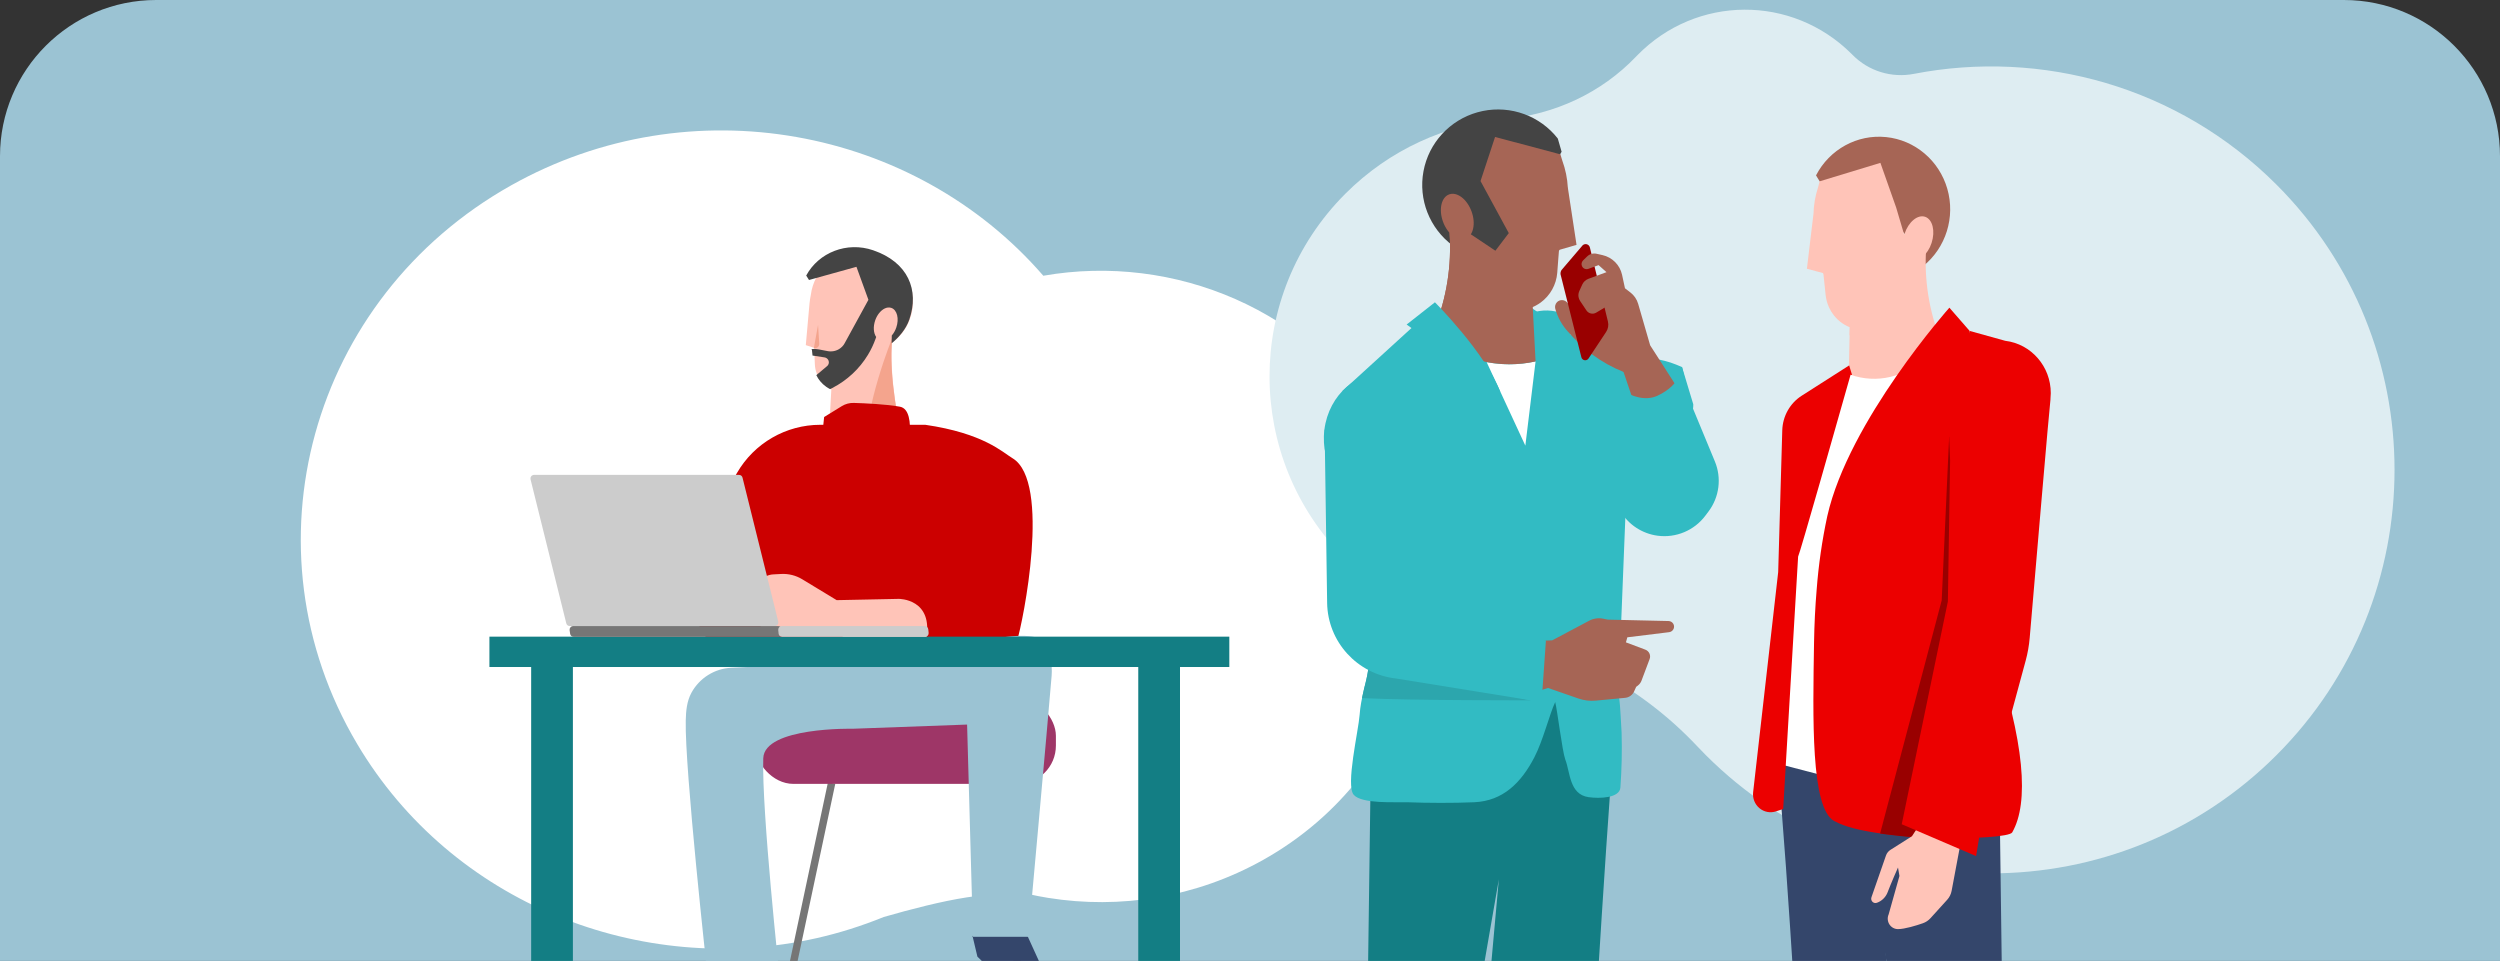
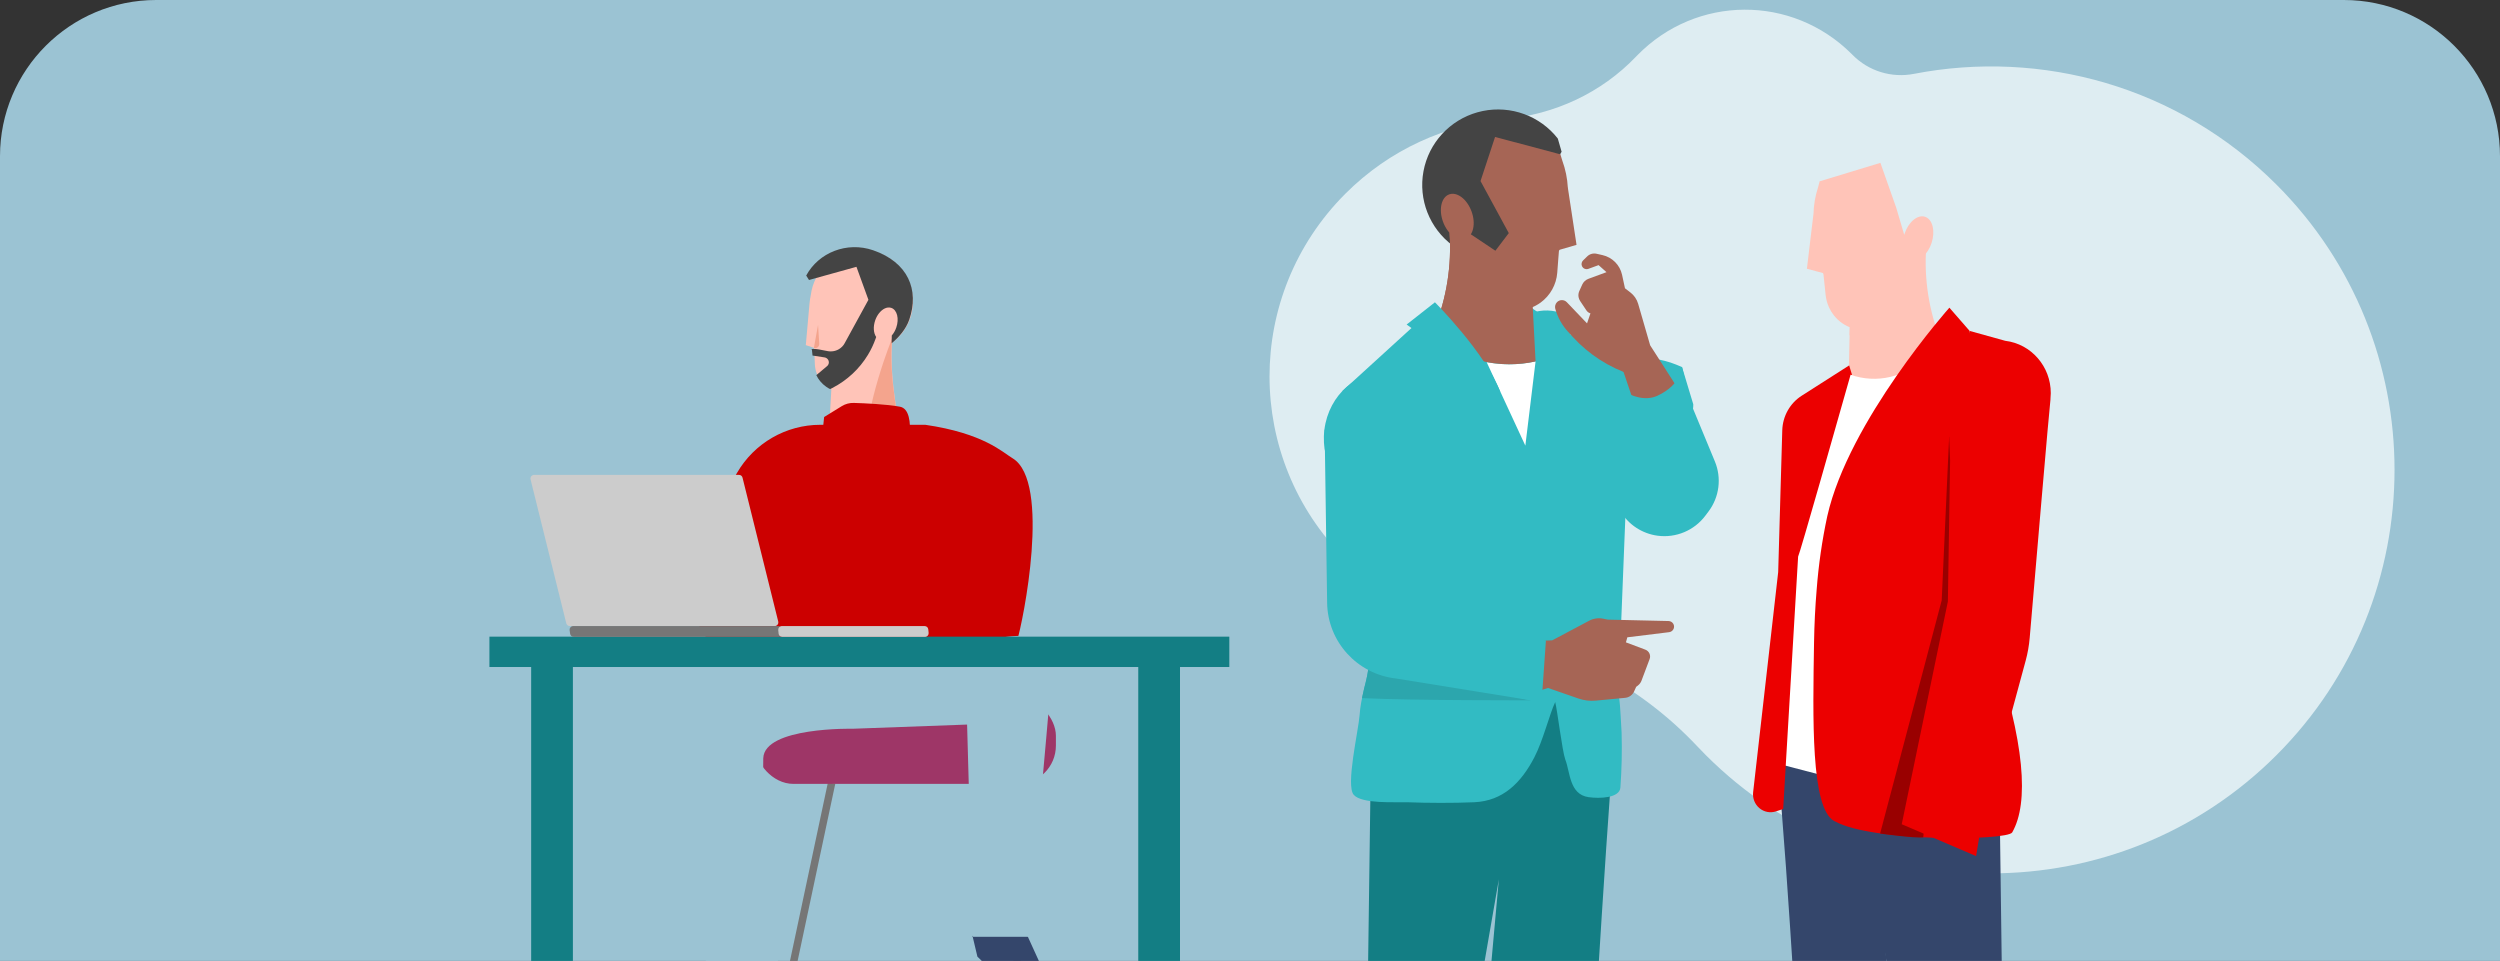
<svg xmlns="http://www.w3.org/2000/svg" width="640px" height="246px" viewBox="0 0 640 246" version="1.1">
  <rect x="0" y="0" width="640" height="246" fill="#333333" stroke="none" />
  <title>widget-portal-business</title>
  <g id="widget-portal-business" stroke="none" stroke-width="1" fill="none" fill-rule="evenodd">
    <path d="M40,0 L600,0 C622.091,0 640,17.909 640,40 L640,246 L0,246 L0,40 C0,17.909 17.909,0 40,0 Z" id="Rectangle" fill="#9BC3D3" fill-rule="nonzero" />
    <g id="a.-backgrounds-/-props-/-cloud-B" transform="translate(77, 33.39)" fill="#FFFFFF">
-       <path d="M190.088,37.2 C223.626,31.325 258.827,45.997 276.846,76.332 C299.808,114.985 286.18,164.406 246.417,186.719 C229.09,196.442 209.656,199.41 191.343,196.469 L191.341,196.473 L191.326,196.467 C189.676,196.203 188.037,195.881 186.405,195.517 C183.075,195.205 177.917,195.192 170.481,196.339 C164.074,197.327 156.187,199.354 149.222,201.366 C143.595,203.655 137.863,205.462 132.07,206.771 C132.022,206.787 132,206.795 132,206.795 L131.992,206.789 C87.041,216.888 38.721,197.95 14.453,157.093 C-15.299,107.005 2.357,42.959 53.889,14.041 C99.804,-11.725 157.094,-0.888 190.088,37.2" id="Primary-color" />
-     </g>
+       </g>
    <g id="a.-backgrounds-/-shapes-/-curve-A" transform="translate(325, 2.48)" fill="#DEEDF2">
      <path d="M111.705,190.846 C110.948,190.089 110.205,189.323 109.477,188.549 C94.811,172.962 75.381,162.79 54.324,158.966 C41.543,156.646 29.313,150.546 19.431,140.667 C-6.452,114.793 -6.481,73.068 19.367,47.158 C30.77,35.729 45.309,29.343 60.218,27.997 C72.982,26.844 84.974,21.276 93.829,12.012 C93.943,11.893 94.058,11.775 94.173,11.657 C109.279,-3.753 133.716,-3.905 149.006,11.321 C149.093,11.408 149.18,11.496 149.266,11.584 C153.351,15.729 159.246,17.539 164.958,16.43 C197.525,10.106 232.548,19.555 257.772,44.778 C298.076,85.081 298.076,150.543 257.772,190.846 C217.436,231.181 152.04,231.181 111.705,190.846" id="Primary-color" />
    </g>
    <g id="c.-concepts-/-teleworking-A" transform="translate(125.292, 63.271)">
      <g id="f.-objects-/-furniture-/-chair-03" transform="translate(68.029, 115.286)">
        <g id="chair" transform="translate(-0, 0)">
          <path d="M6.699,77.861 L8.572,78.259 L20.51,22.091 L18.638,21.693 L6.699,77.861 Z M70.277,77.861 L68.405,78.259 L56.466,22.091 L58.338,21.693 L70.277,77.861 Z" id="Secondary-color" fill="#767676" />
          <rect id="Primary-color" fill="#9E3667" x="0" y="0" width="76.989" height="22.118" rx="9.791" />
        </g>
      </g>
      <g id="b.-characters-/-male-/-Adult-sitting" transform="translate(94.598, 98.521) scale(-1, 1) translate(-94.598, -98.521) translate(42.474, 0)">
        <g id="Group" transform="translate(0, -0)">
          <g id="b.-characters-/-body-parts-/-head-/-male-/-model-B.07" transform="translate(38.295, 0)">
            <g id="b.-characters-/-body-parts-/-head-/-templates-/-model-B" transform="translate(0, 0.777)">
              <path d="M5.367,23.729 C2.113,21.337 -3.55271368e-15,17.482 -3.55271368e-15,13.136 C-3.55271368e-15,5.886 5.883,-2.66453526e-15 13.13,-2.66453526e-15 C19.82,-2.66453526e-15 25.349,5.018 26.157,11.495 C26.299,12.17 26.401,12.852 26.472,13.534 L26.472,13.535 L26.475,13.55 L26.475,13.556 C26.496,13.76 26.514,13.964 26.53,14.167 L27.434,24.304 L25.376,24.993 L25.354,24.998 L25.354,24.998 C25.303,25.175 25.275,25.27 25.275,25.27 L25.219,26.642 L25.118,29.205 C25.083,30.053 24.905,30.884 24.597,31.665 C24.381,32.217 24.096,32.745 23.748,33.235 C23.339,33.81 22.85,34.327 22.305,34.763 C22.021,34.991 21.719,35.195 21.403,35.377 C21.236,35.474 21.07,35.562 20.897,35.646 L20.896,35.646 L21.78,51.657 C21.78,51.657 17.108,53.066 11.992,51.948 C8.9,51.279 5.643,49.679 3.158,46.294 C3.158,46.294 6.099,33.539 5.367,23.729 Z" id="Base-color" fill="#FFC4B8" />
              <path d="M12.041,51.759 C8.949,51.089 5.692,49.49 3.207,46.104 C3.207,46.104 6.388,32.437 5.31,22.505 C5.31,22.505 12.546,40.157 12.041,51.759 Z M25.373,25.051 C24.653,25.262 23.944,24.696 23.991,23.947 L24.294,19.118 L25.373,25.051 Z" id="Shadows" fill="#F4A48D" />
            </g>
            <g id="Hair" transform="translate(0.021, 0)" fill="#444444">
              <path d="M8.702,16.967 C7.794,15.788 6.571,15.187 5.525,15.546 C4.036,16.056 3.467,18.317 4.254,20.592 C4.528,21.384 4.931,22.074 5.402,22.616 C5.433,23.296 5.445,23.964 5.439,24.62 C3.57,23.067 1.772,21.012 0.927,18.569 C-1.709,10.949 1.249,3.853 10.183,0.792 C16.89,-1.507 24.11,1.363 27.311,7.267 L26.59,8.414 L26.587,8.404 L26.471,8.373 L14.447,5.033 L11.383,13.48 L12.503,15.529 L17.469,24.603 C17.813,25.239 18.322,25.755 18.928,26.113 C19.389,26.386 19.903,26.571 20.448,26.647 L20.452,26.646 C20.625,26.669 20.799,26.684 20.977,26.686 C21.26,26.691 21.541,26.665 21.817,26.614 L24.091,26.176 C24.305,26.134 24.525,26.106 24.743,26.086 C25.142,26.051 25.541,26.055 25.938,26.096 C25.946,26.097 25.953,26.095 25.959,26.101 L25.937,26.104 C25.872,26.279 25.837,26.374 25.837,26.374 L25.69,27.751 L22.615,28.224 C22.535,28.236 22.46,28.253 22.385,28.279 C21.993,28.413 21.683,28.728 21.561,29.13 C21.416,29.608 21.57,30.12 21.95,30.441 L24.453,32.546 L24.72,32.773 C24.462,33.316 24.133,33.833 23.743,34.308 C23.284,34.866 22.747,35.36 22.157,35.77 C21.849,35.985 21.525,36.175 21.188,36.341 L21.047,36.272 C20.911,36.205 20.771,36.135 20.637,36.063 C16.818,34.095 13.674,31.146 11.506,27.565 C10.721,26.272 10.064,24.896 9.553,23.455 C9.497,23.305 9.445,23.154 9.395,22.999 L9.395,22.998 C10.077,22.023 10.217,20.387 9.648,18.743 L9.627,18.685 L9.62,18.665 L9.606,18.626 L9.598,18.604 L9.585,18.568 L9.576,18.545 L9.562,18.509 L9.553,18.487 L9.536,18.444 L9.531,18.43 L9.508,18.375 L9.5,18.354 L9.485,18.318 L9.475,18.295 L9.461,18.263 L9.45,18.238 L9.436,18.206 L9.425,18.183 L9.41,18.148 L9.4,18.128 L9.376,18.076 L9.366,18.055 L9.35,18.022 L9.339,17.998 L9.324,17.969 L9.312,17.944 L9.297,17.915 L9.285,17.891 L9.27,17.861 L9.258,17.839 L9.232,17.789 L9.222,17.77 L9.204,17.738 L9.191,17.715 L9.176,17.687 L9.163,17.663 L9.147,17.636 L9.134,17.613 L9.118,17.585 L9.105,17.563 L9.084,17.528 L9.076,17.515 L9.068,17.501 L9.047,17.467 L9.034,17.446 L9.017,17.419 L9.003,17.396 L8.986,17.37 L8.972,17.348 L8.955,17.322 L8.941,17.301 L8.92,17.27 L8.91,17.254 L8.879,17.21 L8.866,17.191 L8.847,17.164 L8.833,17.144 L8.815,17.118 L8.801,17.098 L8.782,17.072 L8.768,17.054 L8.746,17.024 L8.735,17.009 L8.702,16.967 Z" id="Hair-color" />
            </g>
          </g>
          <g id="Body/Man/Hoddie-01" transform="translate(7.655, 39.874)">
            <g id="Group" transform="translate(-0, 0)">
              <g id="Sweater" fill="#CC0000">
                <path d="M82.92,14.157 C80.426,12.67 75.533,7.773 60.59,5.601 L33.733,5.601 C24.931,5.601 16.798,10.297 12.397,17.922 L3.27,33.733 C-2.137,43.099 -0.736,54.907 6.712,62.747 C9.155,65.32 12.509,66.835 16.054,66.967 L20.647,67.139 L54.356,72.559 C54.356,72.559 72.323,76.838 75.533,74.423 C81.324,70.066 82.083,67.139 84.093,60.872 C85.576,56.246 92.917,20.116 82.92,14.157 Z" transform="translate(44.041, 40.381) scale(-1, 1) translate(-44.041, -40.381) " />
                <path d="M52.191,0.97 C48.708,0.328 43.156,0.087 40.389,0.003 C39.304,-0.031 38.233,0.255 37.309,0.825 L32.785,3.617 L31.399,16.976 L39.213,12.538 C43.383,13.314 53.029,15.113 53.326,15.212 C53.703,15.338 56.98,1.852 52.191,0.97 Z" transform="translate(43.084, 8.488) scale(-1, 1) translate(-43.084, -8.488) " />
              </g>
              <g id="Skin-tone" transform="translate(26.503, 41.876)" fill="#FFC4B8">
-                 <path d="M7.53,9.069 C7.53,9.069 -1.543,9.447 1.103,19.908 C3.75,30.369 13.327,24.068 13.327,24.068 L23.912,16.884 L31.449,16.237 L31.922,16.446 C33.576,17.178 35.502,16.908 36.891,15.75 L40.656,15.446 C42.803,15.262 44.451,13.465 44.451,11.31 L44.451,4.407 L42.703,2.588 C41.807,1.657 40.571,1.13 39.278,1.13 L37.237,1.13 C35.348,1.13 33.504,1.698 31.942,2.76 L23.407,8.566 L7.53,9.069 Z" transform="translate(22.535, 13.54) rotate(3) translate(-22.535, -13.54) " />
-               </g>
+                 </g>
            </g>
          </g>
          <g id="Legs/Sit/Adult-01" transform="translate(0, 99.503)">
            <g id="Group" transform="translate(-0, 0)">
              <g id="Shoes/Feet" transform="translate(0, 76.817)" fill="#34466B">
                <path d="M8.982,0 L0,19.71 L5.988,20.721 L21.799,5.307 L23.055,0 L8.982,0 Z M73.509,6.646 L70.728,20.721 L104.249,14.835 L91.208,10.229 L90.702,8.182 L73.509,6.646 Z" />
              </g>
              <g id="Legs" transform="translate(2.749, 0)" fill="#9BC3D3">
                <path d="M93.714,21.664 C94.007,33.885 88.232,86.134 88.232,86.134 L69.683,87.368 C69.683,87.368 74.287,44.866 73.87,31.345 C73.621,23.273 50.865,23.782 50.865,23.782 L21.689,22.715 L20.172,77.039 L6.012,77.039 C6.012,77.039 1.092,23.008 0.044,10.182 C-0.164,7.628 0.308,2.442 2.606,0.98 C4.901,-0.482 11.574,-0.482 20.172,2.172 L37.638,5.302 L56.85,6.976 L82.06,8.172 C84.196,8.275 86.232,8.93 87.988,10.033 C89.747,11.136 91.229,12.682 92.256,14.568 C93.439,16.735 93.656,19.25 93.714,21.664 Z" />
              </g>
            </g>
          </g>
        </g>
      </g>
      <g id="f.-objects-/-furniture-/-Desk" transform="translate(0, 99.712)" fill="#137E84" fill-rule="nonzero">
        <g id="Desk" transform="translate(0, -0)">
          <rect id="Primary-color" x="0" y="0" width="189.415" height="7.771" />
          <path d="M10.685,7.771 L21.37,7.771 L21.37,98.107 L10.685,98.107 Z M166.103,7.771 L176.788,7.771 L176.788,98.107 L166.103,98.107 Z" id="Secondary-color" />
        </g>
      </g>
      <g id="f.-objects-/-devices-/-laptop-computer-08" transform="translate(10.243, 58.297)">
        <g id="Group" transform="translate(-0, -0)">
          <path d="M1.179,0 L53.653,0 C54.077,2.93331467e-15 54.446,0.289 54.548,0.7 L63.699,37.563 C63.821,38.057 63.52,38.557 63.026,38.68 C62.953,38.698 62.878,38.707 62.804,38.707 L10.33,38.707 C9.906,38.707 9.537,38.418 9.435,38.007 L0.284,1.144 C0.161,0.65 0.463,0.15 0.957,0.027 C1.03,0.009 1.104,-4.30331211e-16 1.179,0 Z" id="Primary-color" fill="#CCCCCC" />
          <path d="M11.2,38.707 L60.462,38.707 L60.462,38.707 L63.711,38.707 C64.171,38.707 64.56,39.045 64.625,39.5 L64.755,40.42 C64.827,40.924 64.476,41.391 63.972,41.463 C63.929,41.469 63.885,41.472 63.842,41.472 L11.331,41.472 C10.871,41.472 10.482,41.134 10.417,40.679 L10.287,39.759 C10.215,39.255 10.566,38.788 11.07,38.716 C11.113,38.71 11.157,38.707 11.2,38.707 Z" id="Secondary-color" fill="#767676" />
          <path d="M64.61,38.707 L99.158,38.707 L99.158,38.707 L101.186,38.707 C101.66,38.707 102.056,39.066 102.104,39.537 L102.196,40.458 C102.247,40.964 101.877,41.417 101.37,41.467 C101.34,41.47 101.309,41.472 101.278,41.472 L64.702,41.472 C64.228,41.472 63.832,41.113 63.784,40.642 L63.692,39.722 C63.641,39.215 64.011,38.763 64.518,38.712 C64.548,38.709 64.579,38.707 64.61,38.707 Z" id="Tertiary-color" fill="#CCCCCC" />
        </g>
      </g>
    </g>
    <g id="CENTRO" transform="translate(337.008, 28)">
      <path d="M43.211,251.027 L40.123,295.24 L40.059,295.24 L40.059,305.842 L82.297,305.842 L86.825,303.829 L70.687,300.644 C70.687,300.644 63.605,298.118 62.319,295.754 L71.258,235.119 C71.258,235.119 76.637,144.474 78.503,139.069 L42.278,133.231 L51.868,139.547 L51.18,147.118 L14.267,141.659 L14.222,145.169 L12.918,241.525 L12.646,260.176 L7.484,304.389 L7.439,304.389 L7.439,304.723 L7.439,304.723 L7.439,315 L49.695,315 L54.223,312.988 L38.094,309.803 C38.094,309.803 30.65,307.141 29.645,304.723 L29.645,304.723 L38.646,243.7 C38.646,243.7 42.568,220.628 46.697,197.105 L43.5,232.575 L43.211,251.027 Z" id="Caminho_11459" fill="#137E84" />
      <path d="M93.59,65.964 L92.141,65.36 C88.258,63.78 84.015,63.287 79.87,63.934 C76.537,64.467 73.277,65.685 73.531,68.383 C74.147,73.796 83.556,78.452 83.556,78.452 L95.112,72.244 L93.59,65.964 Z" id="Caminho_11460" fill="#32BBC3" />
      <path d="M44.786,62.617 L52.729,69.258 C52.729,69.258 56.161,58.981 55.98,51.843 C58.809,51.119 61.809,51.489 64.375,52.881 L66.648,70.981 L59.657,60.767 L60.173,66.623 L52.403,77.333 L45.439,68.31 L44.786,62.617 Z" id="Caminho_11461" fill="#32BBC3" />
      <ellipse id="Elipse_490" fill="#32BBC3" transform="translate(16.801, 83.839) rotate(-82.89) translate(-16.801, -83.839) " cx="16.801" cy="83.839" rx="16.459" ry="14.878" />
      <path d="M69.619,89.271 L77.851,102.923 C79.897,106.321 83.382,108.608 87.323,109.14 L87.323,109.14 C92.042,109.772 96.734,107.803 99.576,103.996 L100.401,102.896 C103.149,99.219 103.757,94.375 102.004,90.137 L94.641,72.353 L82.116,76.043 L69.936,73.399 L69.619,89.271 Z" id="Caminho_11462" fill="#32BBC3" />
      <path d="M77.552,144.122 L77.552,142.967 L79.073,104.682 L79.173,102.029 L77.986,83.081 L77.488,75.087 L77.488,74.41 L77.298,71.423 L76.927,65.549 L76.103,64.99 L64.746,57.374 L58.153,52.944 L58.153,52.944 L53.788,49.94 L31.718,52.646 L27.507,53.152 L25.017,55.353 L8.308,70.584 L8.308,70.584 L6.714,72.037 L6.714,72.037 L8.879,82.865 L12.248,99.62 L16.432,120.482 L14.213,141.92 C13.745,142.006 13.395,142.395 13.361,142.868 C12.728,147.145 11.36,150.627 11.061,154.95 C10.771,159.046 7.439,173.077 9.549,175.477 C11.659,177.877 20.317,177.282 23.133,177.372 C28.404,177.579 35.133,177.606 40.412,177.372 C47.73,177.047 52.376,172.418 55.763,165.922 C58.009,161.627 59.666,154.823 61.124,151.728 C61.667,153.813 62.935,164.361 63.705,166.436 C64.973,169.675 64.728,175.369 69.664,176.072 C72.562,176.487 77.624,176.298 77.814,173.609 C78.152,168.937 78.255,164.251 78.122,159.569 C77.769,153.253 77.642,150.546 77.316,150.339 L77.534,144.835 L77.552,144.122 Z" id="Caminho_11463" fill="#32BBC3" />
      <path d="M53.48,86.086 L43.609,64.782 L43.654,64.719 C47.773,65.498 52.007,65.43 56.098,64.521 L53.48,86.086 Z" id="Caminho_11464" fill="#FFFFFF" />
      <path d="M52.702,149.924 C53.508,150.068 59.285,148.119 59.285,148.119 L67.083,150.826 C68.506,151.321 70.02,151.503 71.52,151.358 L79.028,150.646 C80.024,150.552 80.894,149.936 81.31,149.03 L81.853,147.83 L82.324,147.469 C82.737,147.143 83.051,146.709 83.23,146.215 L85.295,140.72 C85.471,140.256 85.454,139.741 85.249,139.289 C85.043,138.837 84.665,138.485 84.199,138.311 L79.227,136.443 L79.589,135.153 L90.294,133.836 C90.79,133.772 91.218,133.458 91.426,133.006 L91.426,133.006 C91.623,132.568 91.587,132.06 91.331,131.654 C91.074,131.248 90.63,130.997 90.149,130.984 L74.59,130.623 L73.44,130.389 C72.21,130.131 70.927,130.313 69.818,130.903 L60.354,135.929 L52.991,136.2 C52.991,136.2 49.025,149.265 52.702,149.924 Z" id="Caminho_11465" fill="#A66555" />
      <path d="M62.763,10.852 L61.577,12.864 L55.935,11.88 L46.552,10.238 L45.574,13.847 L43.763,20.488 L43.356,21.968 L39.733,26.101 L34.888,34.862 C28.957,30.457 26.055,23.076 27.405,15.829 C28.755,8.583 34.123,2.731 41.245,0.741 C48.368,-1.25 56.007,0.967 60.943,6.458 C61.242,6.782 61.522,7.125 61.794,7.477 L62.763,10.852 Z" id="Caminho_11466" fill="#444444" />
      <path d="M53.924,37.275 C44.289,41.276 33.202,36.987 28.801,27.556 C24.4,18.126 28.254,6.916 37.534,2.154 C46.813,-2.608 58.211,0.777 63.361,9.823 C63.875,10.731 64.318,11.679 64.683,12.656 C68.307,22.41 63.558,33.274 53.924,37.275 Z" id="Caminho_11467" />
      <path d="M55.31,49.425 L56.098,64.521 C51.558,65.53 46.848,65.496 42.323,64.421 C37.376,63.242 33.051,60.262 30.197,56.066 C33.342,48.285 34.665,39.891 34.064,31.523 C33.926,29.546 33.669,27.578 33.294,25.631 L55.31,49.425 Z" id="Caminho_11468" fill="#A66555" />
      <path d="M42.323,64.421 C37.376,63.242 33.051,60.262 30.197,56.066 C33.342,48.285 34.665,39.891 34.064,31.523 C34.064,31.523 43.636,48.252 42.323,64.421 Z" id="Caminho_11469" fill="#A66555" />
      <path d="M62.419,11.411 L62.944,13.126 C63.752,15.342 64.228,17.665 64.357,20.019 L64.357,20.019 C64.502,22.491 64.412,24.972 64.085,27.427 L64.085,27.427 C63.714,30.314 63.083,33.161 62.202,35.936 L62.202,35.936 L62.075,36.306 L61.921,38.219 L61.649,41.828 C61.411,44.858 59.865,47.637 57.411,49.443 C56.996,49.744 56.56,50.016 56.107,50.255 C55.871,50.382 55.63,50.497 55.382,50.598 C55.192,50.688 55.002,50.761 54.803,50.833 L53.897,51.167 L38.692,38.534 L37.143,36.297 L37.994,33.175 L38.511,31.262 L38.846,30.017 L39.824,26.407 L39.978,25.839 L39.978,25.839 L41.789,19.009 L41.861,18.792 L45.728,7.062 L62.238,11.456 L62.419,11.411 Z" id="Caminho_11470" fill="#A66555" />
      <polygon id="Caminho_11471" fill="#444444" points="42.124 18.566 49.242 31.677 45.81 36.188 39.525 31.984 33.819 27.129 35.341 14.966 39.172 15.435" />
      <polygon id="Caminho_11472" fill="#A66555" fill-rule="nonzero" points="64.339 19.893 64.357 20.019 64.357 20.037 65.081 24.783 66.585 34.682 62.22 35.954 62.192 35.963 60.617 36.423 60.562 35.954 60.227 32.958 59.856 29.638" />
      <ellipse id="Elipse_491" fill="#A66555" transform="translate(36.057, 27.45) rotate(-20.18) translate(-36.057, -27.45) " cx="36.057" cy="27.45" rx="3.883" ry="6.057" />
      <path d="M81.183,68.121 L80.767,67.986 C74.971,66.11 69.763,62.768 65.652,58.286 L64.384,56.896 C62.854,55.231 61.743,53.227 61.142,51.049 L61.142,51.049 C60.988,50.454 61.148,49.822 61.568,49.371 L61.568,49.371 C61.898,49.025 62.356,48.828 62.835,48.828 C63.315,48.828 63.773,49.025 64.103,49.371 L69.274,54.785 L72.897,44.138 L76.619,44.029 L80.106,51.582 L82.696,65.116 L81.183,68.121 Z" id="Caminho_11473" fill="#A66555" />
-       <path d="M69.619,63.826 L74.147,56.996 C74.68,56.2 74.851,55.217 74.618,54.289 L69.999,35.34 C69.895,34.908 69.542,34.579 69.103,34.505 C68.663,34.43 68.221,34.624 67.979,34.997 L62.754,41.115 C62.538,41.442 62.445,41.836 62.491,42.225 L67.807,63.393 C67.876,63.79 68.176,64.109 68.57,64.203 C68.964,64.297 69.376,64.149 69.619,63.826 L69.619,63.826 Z" id="Caminho_11474" fill="#990000" />
      <path d="M85.431,60.397 L82.361,49.777 C82.026,48.623 81.331,47.606 80.377,46.872 L78.983,45.798 L78.24,42.351 C77.697,39.846 75.748,37.88 73.241,37.307 L71.72,36.964 C70.844,36.764 69.928,37.027 69.293,37.659 L68.251,38.679 C67.873,39.055 67.762,39.623 67.97,40.113 C68.148,40.544 68.547,40.845 69.012,40.898 C69.217,40.919 69.424,40.894 69.619,40.826 L72.227,39.87 L74.255,41.674 L69.619,43.38 C68.932,43.638 68.373,44.153 68.061,44.814 L67.291,46.52 C67.077,46.998 67.01,47.529 67.101,48.045 C67.165,48.402 67.301,48.742 67.499,49.046 L69.12,51.473 C69.67,52.295 70.77,52.541 71.62,52.033 L73.984,50.625 L75.795,51.221 L77.461,53.846 L75.958,59.369 L81.926,77.009 L92.956,72.118 L85.431,60.397 Z" id="Caminho_11475" fill="#A66555" />
      <path d="M73.576,68.383 C73.576,68.383 81.174,76.16 87.314,73.3 C93.454,70.44 93.59,65.964 93.59,65.964 L96.47,75.493 C96.47,75.493 97.195,90.534 74.056,81.683 L73.576,68.383 Z" id="Caminho_11476" fill="#32BBC3" />
      <path d="M23.088,55.083 L30.333,49.389 C30.333,49.389 43.202,62.265 47.078,72.353 L23.088,55.083 Z" id="Caminho_11477" fill="#32BBC3" />
      <path d="M13.416,142.615 C13.384,142.694 13.36,142.775 13.343,142.859 C12.709,147.099 12.592,146.152 11.659,150.718 C25.035,151.358 54.812,151.277 54.812,151.277 L13.416,142.615 Z" id="Caminho_11478" fill="#2CA6AD" />
      <path d="M31.583,85.68 L26.149,129.27 L58.751,135.947 L57.637,151.728 L20.353,145.692 C10.431,144.58 2.886,136.293 2.739,126.347 L2.096,82.007 L31.583,85.68 Z" id="Caminho_11479" fill="#32BBC3" />
    </g>
    <g id="IZQ" transform="translate(486, 194) scale(-1, 1) translate(-486, -194) translate(447, 35)">
      <path d="M70.597,157.046 C68.903,161.972 64.099,244.69 64.099,244.69 L56.072,300.374 L36.282,300.374 L39.095,259.174 L39.317,242.269 L46.802,157.523 L38.239,151.718 L70.597,157.046 Z" id="Caminho_11446" fill="#34466B" />
      <path d="M50.396,165.582 C48.702,170.508 34.99,252.95 34.99,252.95 L26.954,308.634 L7.164,308.634 L11.811,268.029 L12.034,251.123 L13.193,163.161 L13.234,159.961 L50.396,165.582 Z" id="Caminho_11448" fill="#34466B" />
-       <path d="M60.094,9.906 L58.333,12.771 L44.293,9.847 L41.003,20.98 L37.441,24.842 L32.654,33.111 C26.839,28.414 24.4,20.596 26.488,13.342 C28.576,6.088 34.774,0.848 42.159,0.093 C49.543,-0.662 56.64,3.219 60.102,9.906" id="Caminho_11449" fill="#A66555" />
      <path d="M51.432,47.704 L51.761,62.214 C47.468,63.055 43.044,62.888 38.823,61.728 C34.207,60.455 30.228,57.466 27.67,53.351 C30.839,45.967 32.314,37.945 31.98,29.894 C31.903,27.991 31.716,26.095 31.42,24.214 L51.432,47.704 Z" id="Caminho_11450" fill="#FFC4B8" />
      <path d="M70.005,160.464 L50.396,165.582 L32.654,57.238 L33.024,57.238 C38.374,62.094 46.011,63.331 52.576,60.404 L58.333,65.657 L68.253,105.14 L70.005,160.464 Z" id="Caminho_11451" fill="#FFFFFF" />
      <path d="M55.488,175.158 C61.451,171.807 60.916,148.945 60.604,129.375 C60.53,124.885 60.308,120.353 59.937,115.971 C59.457,109.635 58.548,103.34 57.215,97.131 C51.712,72.711 25.959,43.767 25.959,43.767 L20.777,49.715 C20.777,49.715 20.456,57.908 19.765,70.072 C18.877,86.089 17.347,108.985 15.11,129.049 C15.098,129.536 15.041,130.022 14.937,130.498 C6.605,155.186 5.552,170.5 9.87,178.09 C11.112,180.268 45.782,180.561 55.224,175.283 L55.488,175.158 Z" id="Caminho_11452" fill="#EC0000" />
      <path d="M64.683,107.494 C64.272,106.857 54.32,71.781 51.243,60.907 L50.857,61.041 L51.276,59.676 L51.613,58.545 L63.762,66.302 C66.764,68.219 68.63,71.533 68.738,75.14 L69.783,111.448 L76.199,167.819 C76.376,169.367 75.768,170.901 74.585,171.891 C73.403,172.88 71.807,173.189 70.351,172.711 L68.508,172.1 L64.683,107.494 Z" id="Caminho_11453" fill="#EC0000" />
      <path d="M51.465,48.818 L51.506,50.854 C51.506,50.854 43.841,49.606 42.261,44.806 C42.261,44.806 47.065,49.011 51.465,48.818 Z" id="Caminho_11454" fill="#FFC4B8" />
      <path d="M32.654,179.363 L28.451,139.152 L21.147,119.046 L18.457,84.799 L26.016,76.698 L27.925,118.694 L43.693,178.391 C43.693,178.391 34.809,179.631 32.654,179.363 Z" id="Caminho_11455" fill="#990000" />
-       <path d="M31.56,172.938 L35.533,179.07 L41.019,182.546 C41.568,182.887 41.983,183.411 42.196,184.029 L45.913,194.71 C46.054,195.123 45.944,195.582 45.631,195.881 C45.317,196.179 44.861,196.263 44.466,196.093 C43.306,195.667 42.366,194.782 41.858,193.638 C40.863,191.016 39.111,187.079 39.111,187.079 L38.741,189.248 L41.505,199.075 C41.873,199.9 41.805,200.859 41.325,201.623 C40.845,202.386 40.018,202.849 39.127,202.853 C37.384,202.853 34.398,201.932 32.753,201.354 C32.004,201.095 31.331,200.648 30.795,200.055 L26.526,195.347 C25.939,194.704 25.543,193.906 25.383,193.043 L22.2,176.087 L31.56,172.938 Z" id="Caminho_11456" fill="#FFC4B8" />
      <path d="M30.516,27.205 C29.52,24.156 30.252,21.156 32.161,20.503 C34.069,19.85 36.43,21.801 37.433,24.842 C37.449,24.94 37.477,25.036 37.515,25.127 L37.515,25.127 L37.672,24.591 L37.672,24.591 L39.596,18.082 L39.67,17.881 L43.618,6.689 L59.016,11.372 L59.156,11.372 L59.6,13.047 C60.299,15.195 60.685,17.436 60.743,19.699 L60.743,19.699 L61.295,24.264 L62.43,33.806 L58.317,34.904 L58.317,34.904 L58.194,35.264 L57.996,37.09 L57.643,40.508 C57.523,41.636 57.217,42.735 56.738,43.759 C56.402,44.485 55.979,45.166 55.479,45.786 C54.892,46.518 54.209,47.164 53.448,47.704 C53.053,47.982 52.638,48.228 52.206,48.441 C51.975,48.559 51.745,48.659 51.515,48.76 C51.335,48.839 51.151,48.906 50.964,48.961 L49.22,48.542 L36.117,36.722 L34.727,34.527 L35.607,31.561 L35.607,31.561 C33.732,32.064 31.486,30.154 30.516,27.205 Z" id="Caminho_11457" fill="#FFC4B8" />
      <path d="M38.157,176.004 L26.345,118.987 L25.77,82.822 L26.469,65.758 L26.469,65.623 C26.458,62.369 25.289,59.229 23.179,56.785 L20.711,49.732 L11.663,52.245 L11.663,52.245 C5.002,53.056 -0.01,58.816 0,65.649 C0.002,66.144 0.03,66.639 0.082,67.131 L0.082,67.131 L0.082,67.291 C0.296,68.514 4.335,115.879 5.396,128.278 C5.562,130.24 5.903,132.184 6.416,134.083 L17.799,176.054 L17.799,176.054 L19.115,184.163 L38.157,176.004 Z" id="Caminho_11458" fill="#EC0000" />
    </g>
  </g>
</svg>